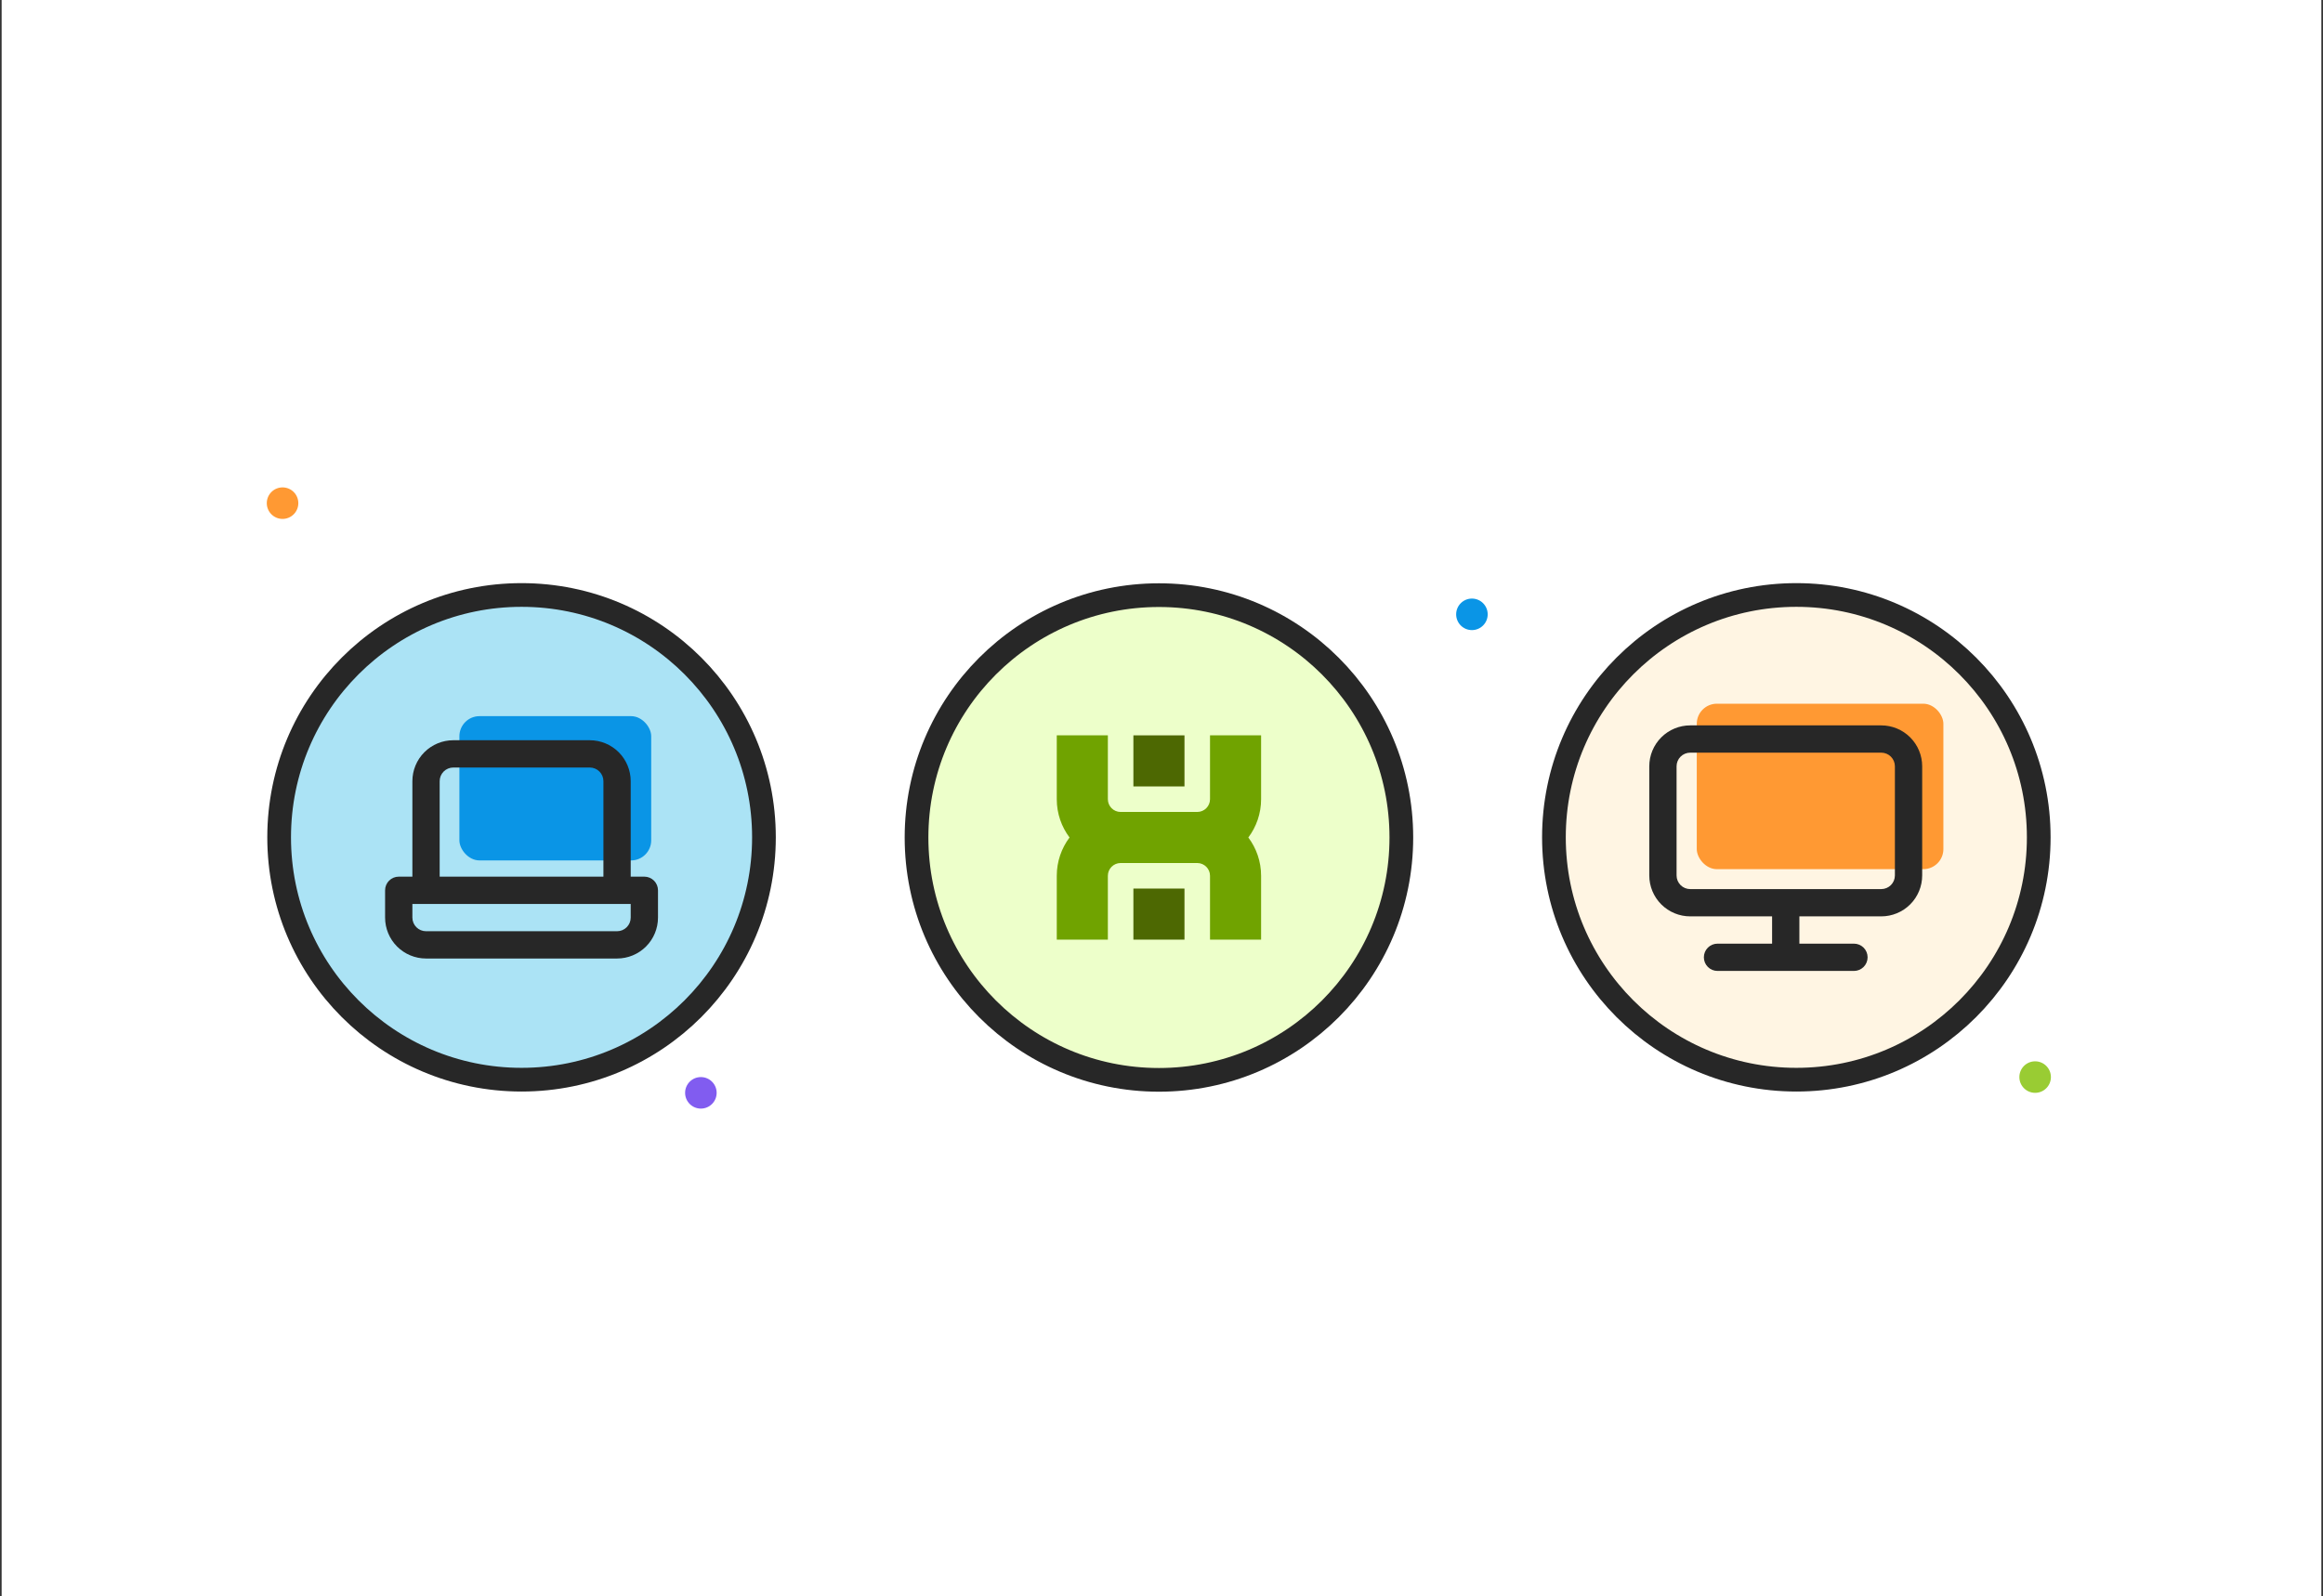
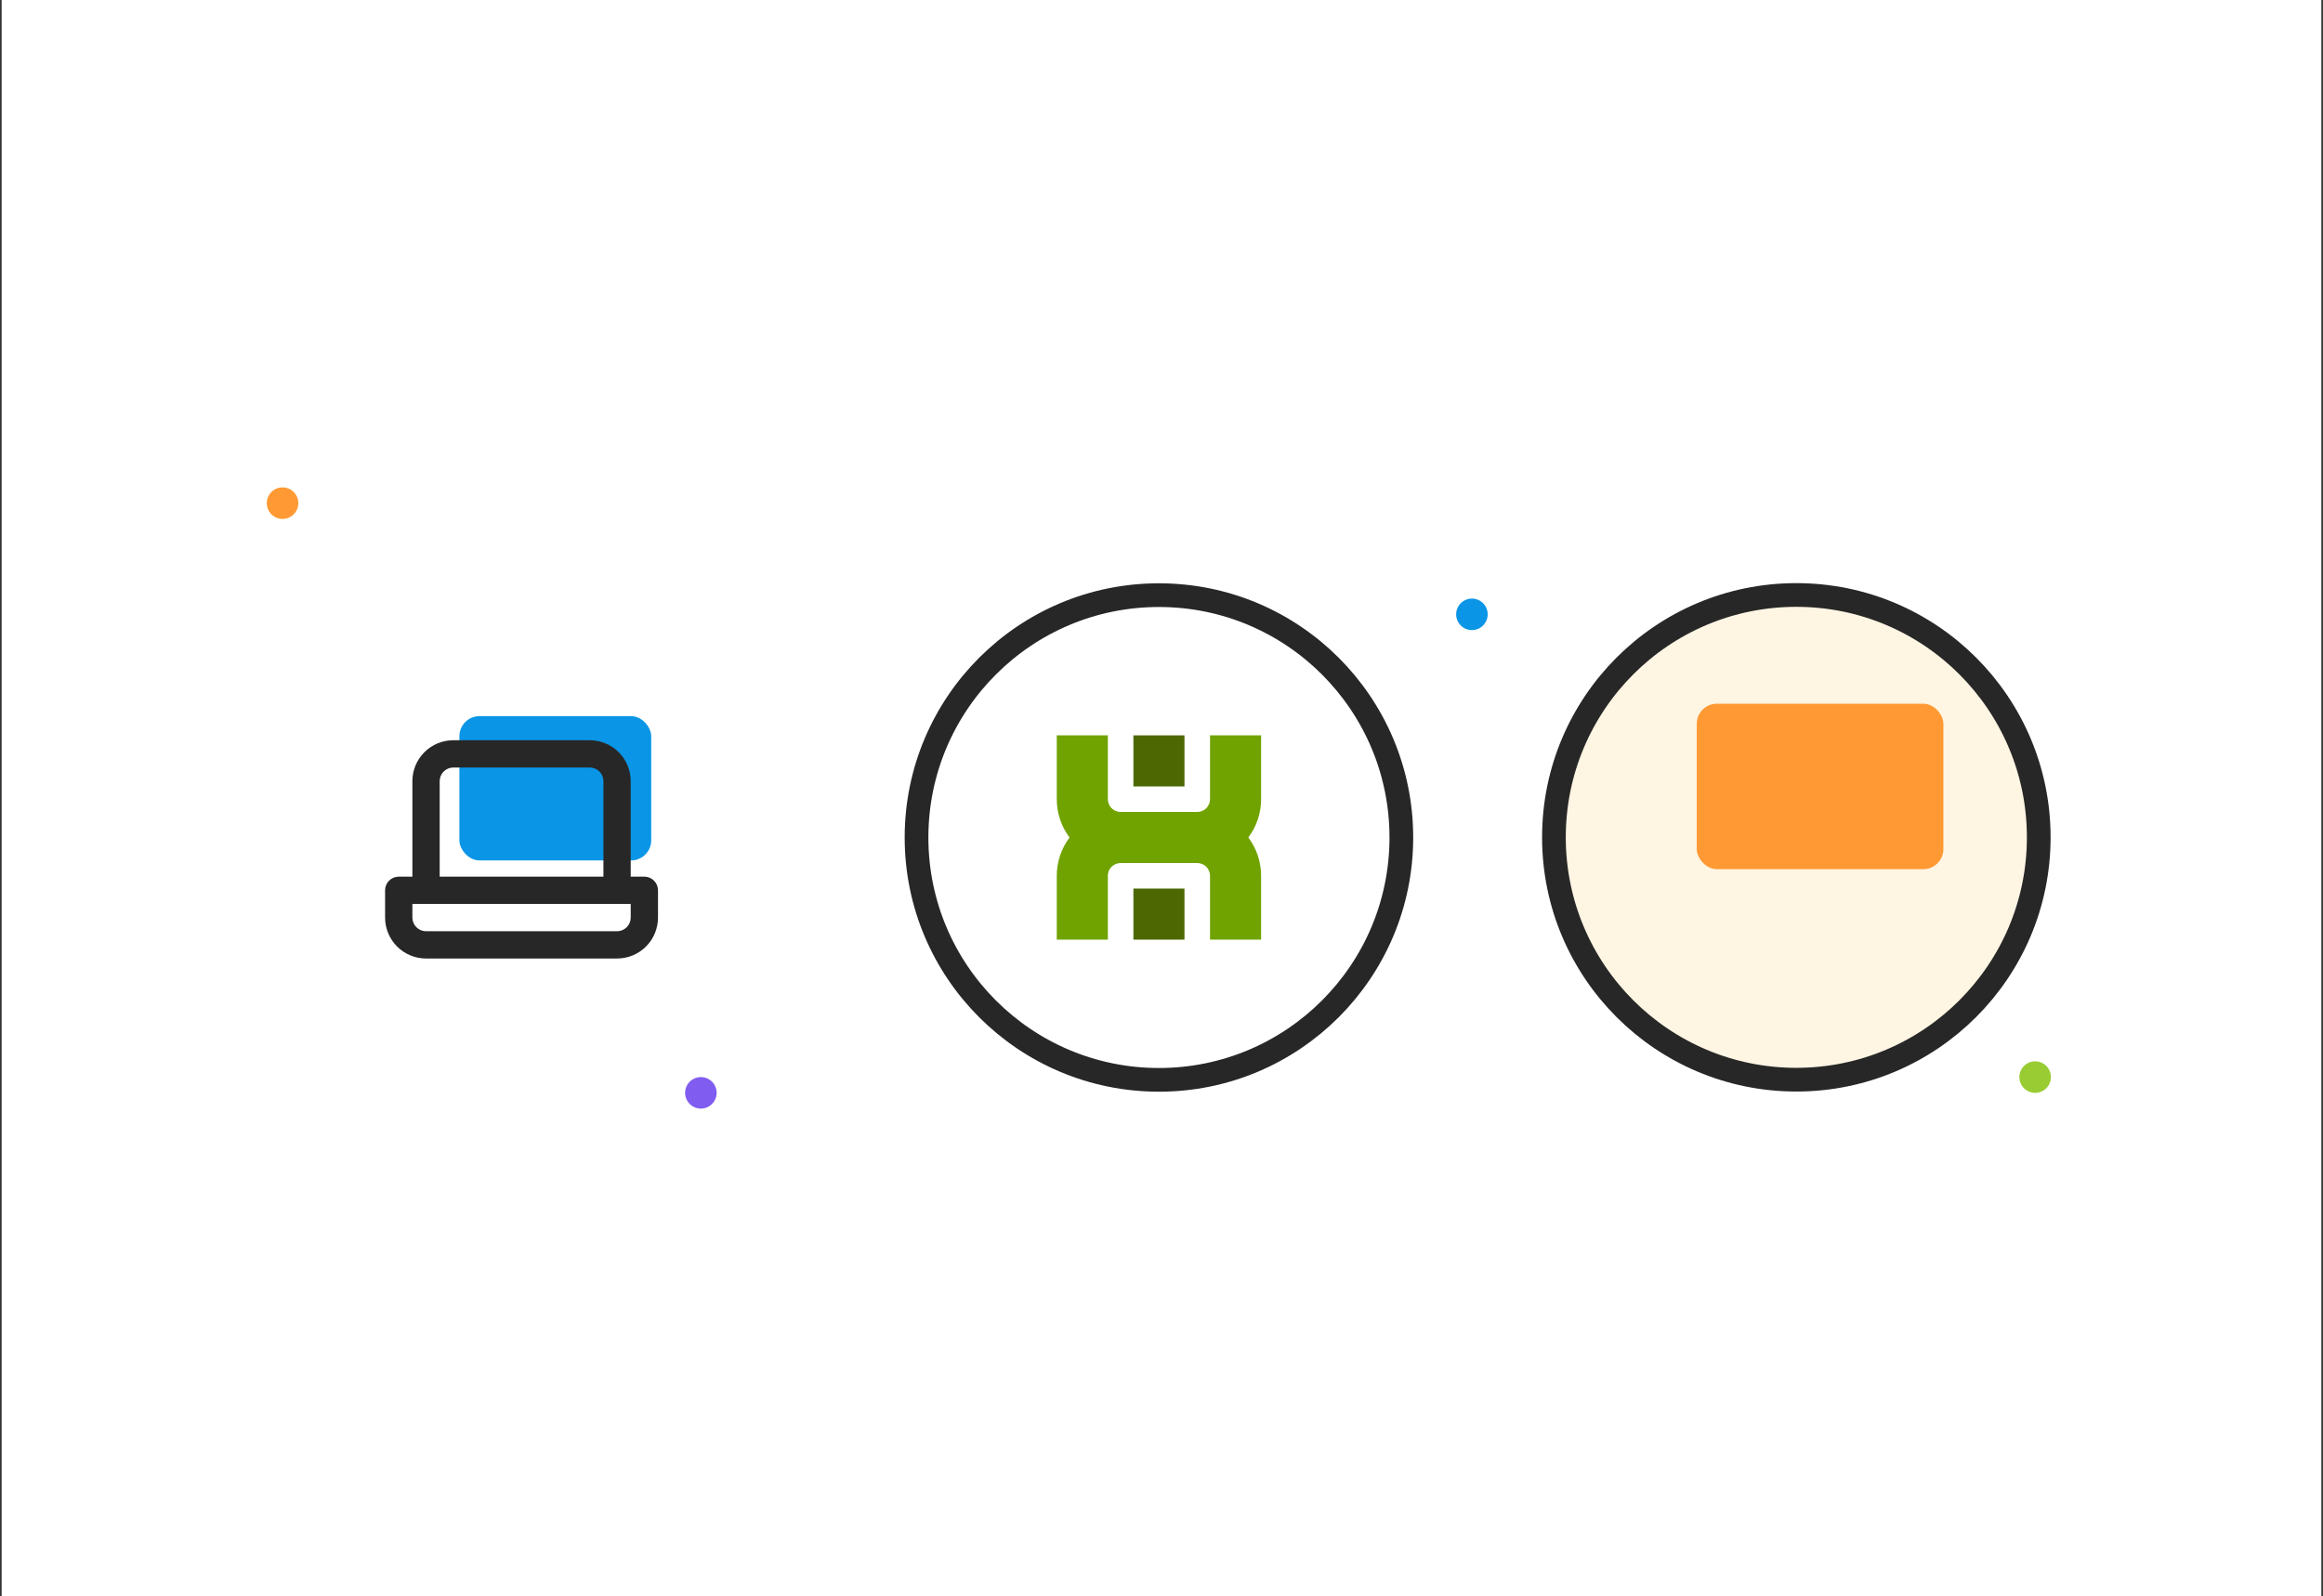
<svg xmlns="http://www.w3.org/2000/svg" width="710" height="488" viewBox="0 0 710 488" fill="none">
  <rect x="0" y="0" width="710" height="488" fill="#333333" stroke="none" />
  <rect width="709" height="488" transform="translate(0.5)" fill="white" />
  <circle cx="86.36" cy="153.819" r="4.819" fill="#FF9933" />
  <circle cx="214.216" cy="334.091" r="4.819" fill="#815CF0" />
  <circle cx="449.878" cy="187.808" r="4.819" fill="#0A95E6" />
  <circle cx="622.018" cy="329.272" r="4.819" fill="#99CC33" />
-   <circle cx="354.216" cy="255.98" r="74.089" fill="#EDFFCA" />
  <circle cx="354.216" cy="256.031" r="74.089" stroke="#272727" stroke-width="7.245" />
-   <path d="M338.604 244.32C338.604 246.467 340.336 248.208 342.479 248.223H365.952C368.096 248.208 369.829 246.467 369.829 244.32V224.805H385.441V244.32C385.441 248.714 383.989 252.768 381.539 256.029C383.989 259.291 385.441 263.345 385.441 267.738V287.254H369.829V267.738C369.829 265.591 368.096 263.849 365.952 263.835C365.943 263.835 365.935 263.836 365.926 263.836H342.507C342.498 263.836 342.489 263.835 342.479 263.835C340.337 263.85 338.604 265.592 338.604 267.738V287.254H322.992V267.738C322.992 263.345 324.443 259.291 326.893 256.029C324.443 252.768 322.991 248.714 322.991 244.32V224.805H338.604V244.32Z" fill="#70A300" />
+   <path d="M338.604 244.32C338.604 246.467 340.336 248.208 342.479 248.223H365.952C368.096 248.208 369.829 246.467 369.829 244.32V224.805H385.441V244.32C385.441 248.714 383.989 252.768 381.539 256.029C383.989 259.291 385.441 263.345 385.441 267.738V287.254H369.829V267.738C369.829 265.591 368.096 263.849 365.952 263.835C365.943 263.835 365.935 263.836 365.926 263.836C342.498 263.836 342.489 263.835 342.479 263.835C340.337 263.85 338.604 265.592 338.604 267.738V287.254H322.992V267.738C322.992 263.345 324.443 259.291 326.893 256.029C324.443 252.768 322.991 248.714 322.991 244.32V224.805H338.604V244.32Z" fill="#70A300" />
  <rect x="346.41" y="224.805" width="15.613" height="15.613" fill="#4D6802" />
  <rect x="346.41" y="271.643" width="15.613" height="15.613" fill="#4D6802" />
-   <circle cx="159.405" cy="255.98" r="74.089" fill="#ABE3F5" stroke="#272727" stroke-width="7.245" />
  <rect x="140.409" y="218.934" width="58.625" height="44.106" rx="6.144" fill="#0A95E6" />
  <path d="M196.939 268.002H192.769V238.808C192.769 235.49 191.45 232.308 189.104 229.961C186.758 227.615 183.575 226.297 180.257 226.297H138.552C135.234 226.297 132.051 227.615 129.705 229.961C127.358 232.308 126.04 235.49 126.04 238.808V268.002H121.87C120.764 268.002 119.703 268.442 118.921 269.224C118.139 270.006 117.699 271.067 117.699 272.173V280.514C117.699 283.832 119.017 287.014 121.364 289.361C123.71 291.707 126.893 293.025 130.211 293.025H188.598C191.916 293.025 195.099 291.707 197.445 289.361C199.792 287.014 201.11 283.832 201.11 280.514V272.173C201.11 271.067 200.67 270.006 199.888 269.224C199.106 268.442 198.045 268.002 196.939 268.002ZM134.381 238.808C134.381 237.702 134.821 236.642 135.603 235.859C136.385 235.077 137.446 234.638 138.552 234.638H180.257C181.363 234.638 182.424 235.077 183.206 235.859C183.988 236.642 184.428 237.702 184.428 238.808V268.002H134.381V238.808ZM192.769 280.514C192.769 281.62 192.329 282.681 191.547 283.463C190.765 284.245 189.704 284.684 188.598 284.684H130.211C129.105 284.684 128.044 284.245 127.262 283.463C126.48 282.681 126.04 281.62 126.04 280.514V276.343H192.769V280.514Z" fill="#272727" />
  <circle cx="549.03" cy="255.98" r="74.089" fill="#FFF5E3" stroke="#272727" stroke-width="7.245" />
  <rect x="518.599" y="215.131" width="75.376" height="50.581" rx="6.144" fill="#FF9933" />
-   <path d="M574.984 221.756H516.597C513.278 221.756 510.096 223.074 507.75 225.42C505.403 227.767 504.085 230.949 504.085 234.267V267.632C504.085 270.95 505.403 274.132 507.75 276.479C510.096 278.825 513.278 280.143 516.597 280.143H541.62V288.484H524.938C523.831 288.484 522.771 288.924 521.989 289.706C521.206 290.488 520.767 291.549 520.767 292.655C520.767 293.761 521.206 294.822 521.989 295.604C522.771 296.386 523.831 296.825 524.938 296.825H566.643C567.749 296.825 568.81 296.386 569.592 295.604C570.374 294.822 570.813 293.761 570.813 292.655C570.813 291.549 570.374 290.488 569.592 289.706C568.81 288.924 567.749 288.484 566.643 288.484H549.961V280.143H574.984C578.302 280.143 581.485 278.825 583.831 276.479C586.177 274.132 587.495 270.95 587.495 267.632V234.267C587.495 230.949 586.177 227.767 583.831 225.42C581.485 223.074 578.302 221.756 574.984 221.756ZM579.154 267.632C579.154 268.738 578.715 269.799 577.933 270.581C577.151 271.363 576.09 271.802 574.984 271.802H516.597C515.49 271.802 514.43 271.363 513.648 270.581C512.865 269.799 512.426 268.738 512.426 267.632V234.267C512.426 233.161 512.865 232.101 513.648 231.318C514.43 230.536 515.49 230.097 516.597 230.097H574.984C576.09 230.097 577.151 230.536 577.933 231.318C578.715 232.101 579.154 233.161 579.154 234.267V267.632Z" fill="#272727" />
</svg>